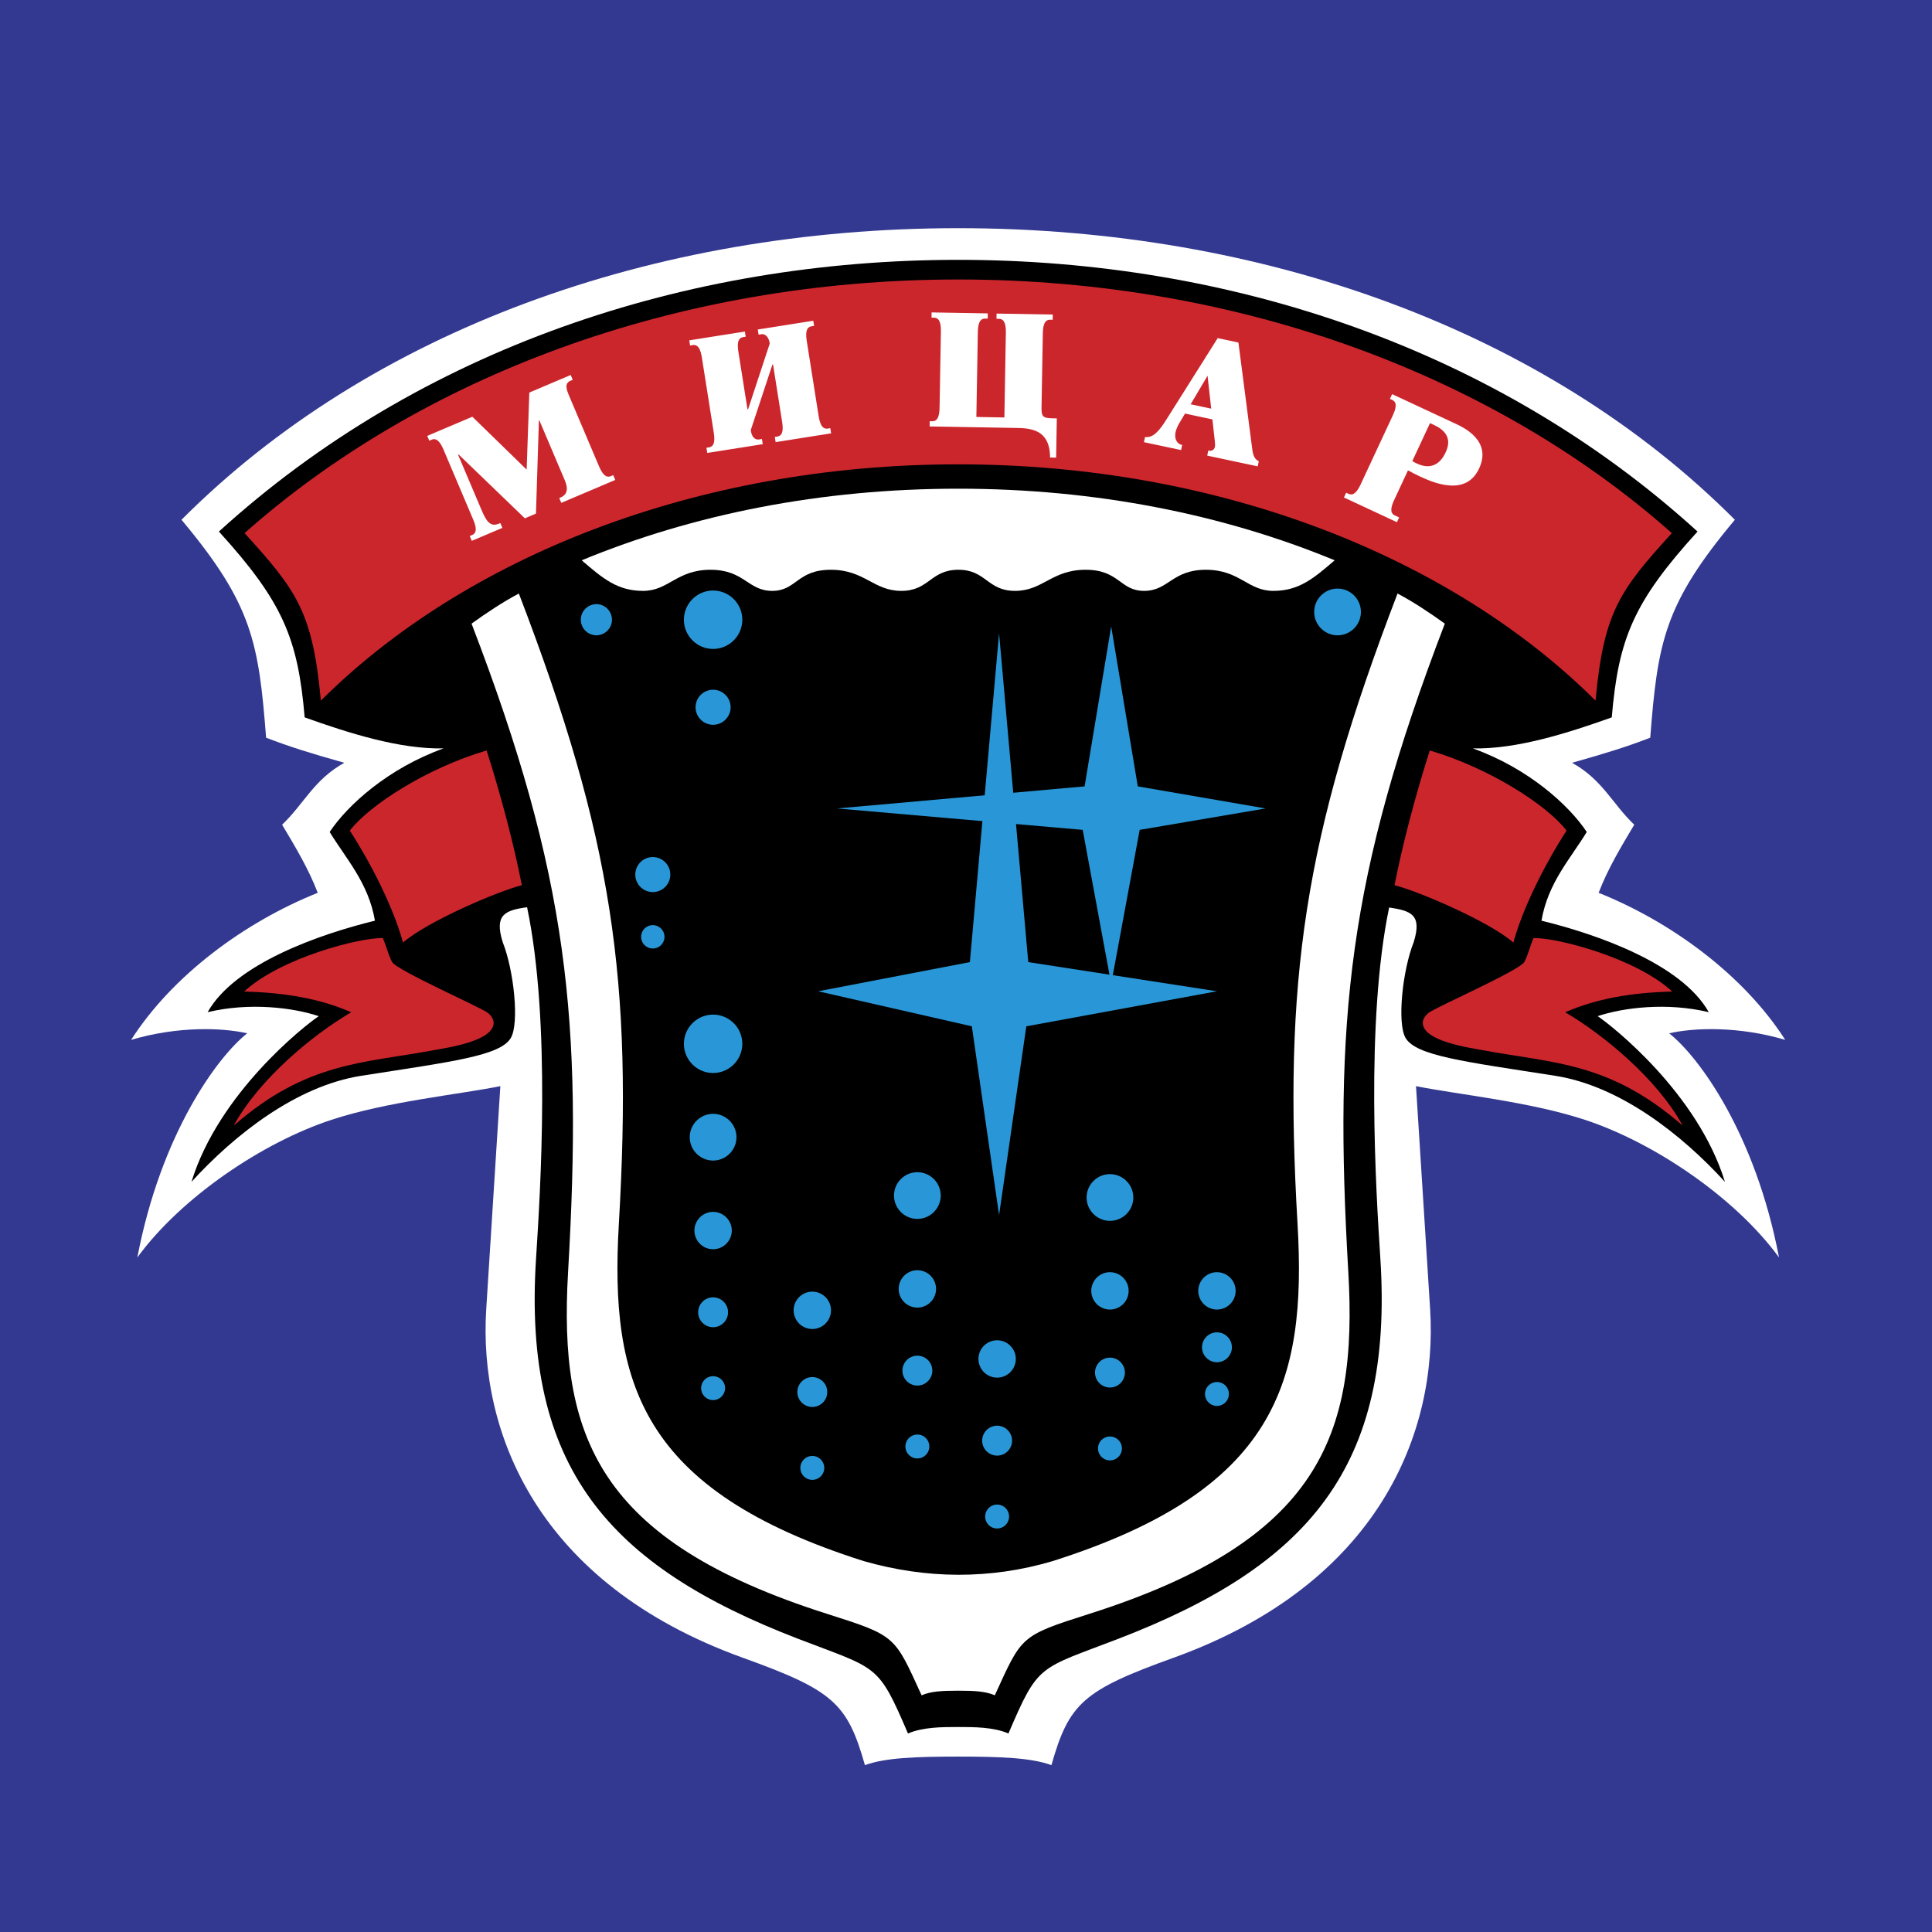
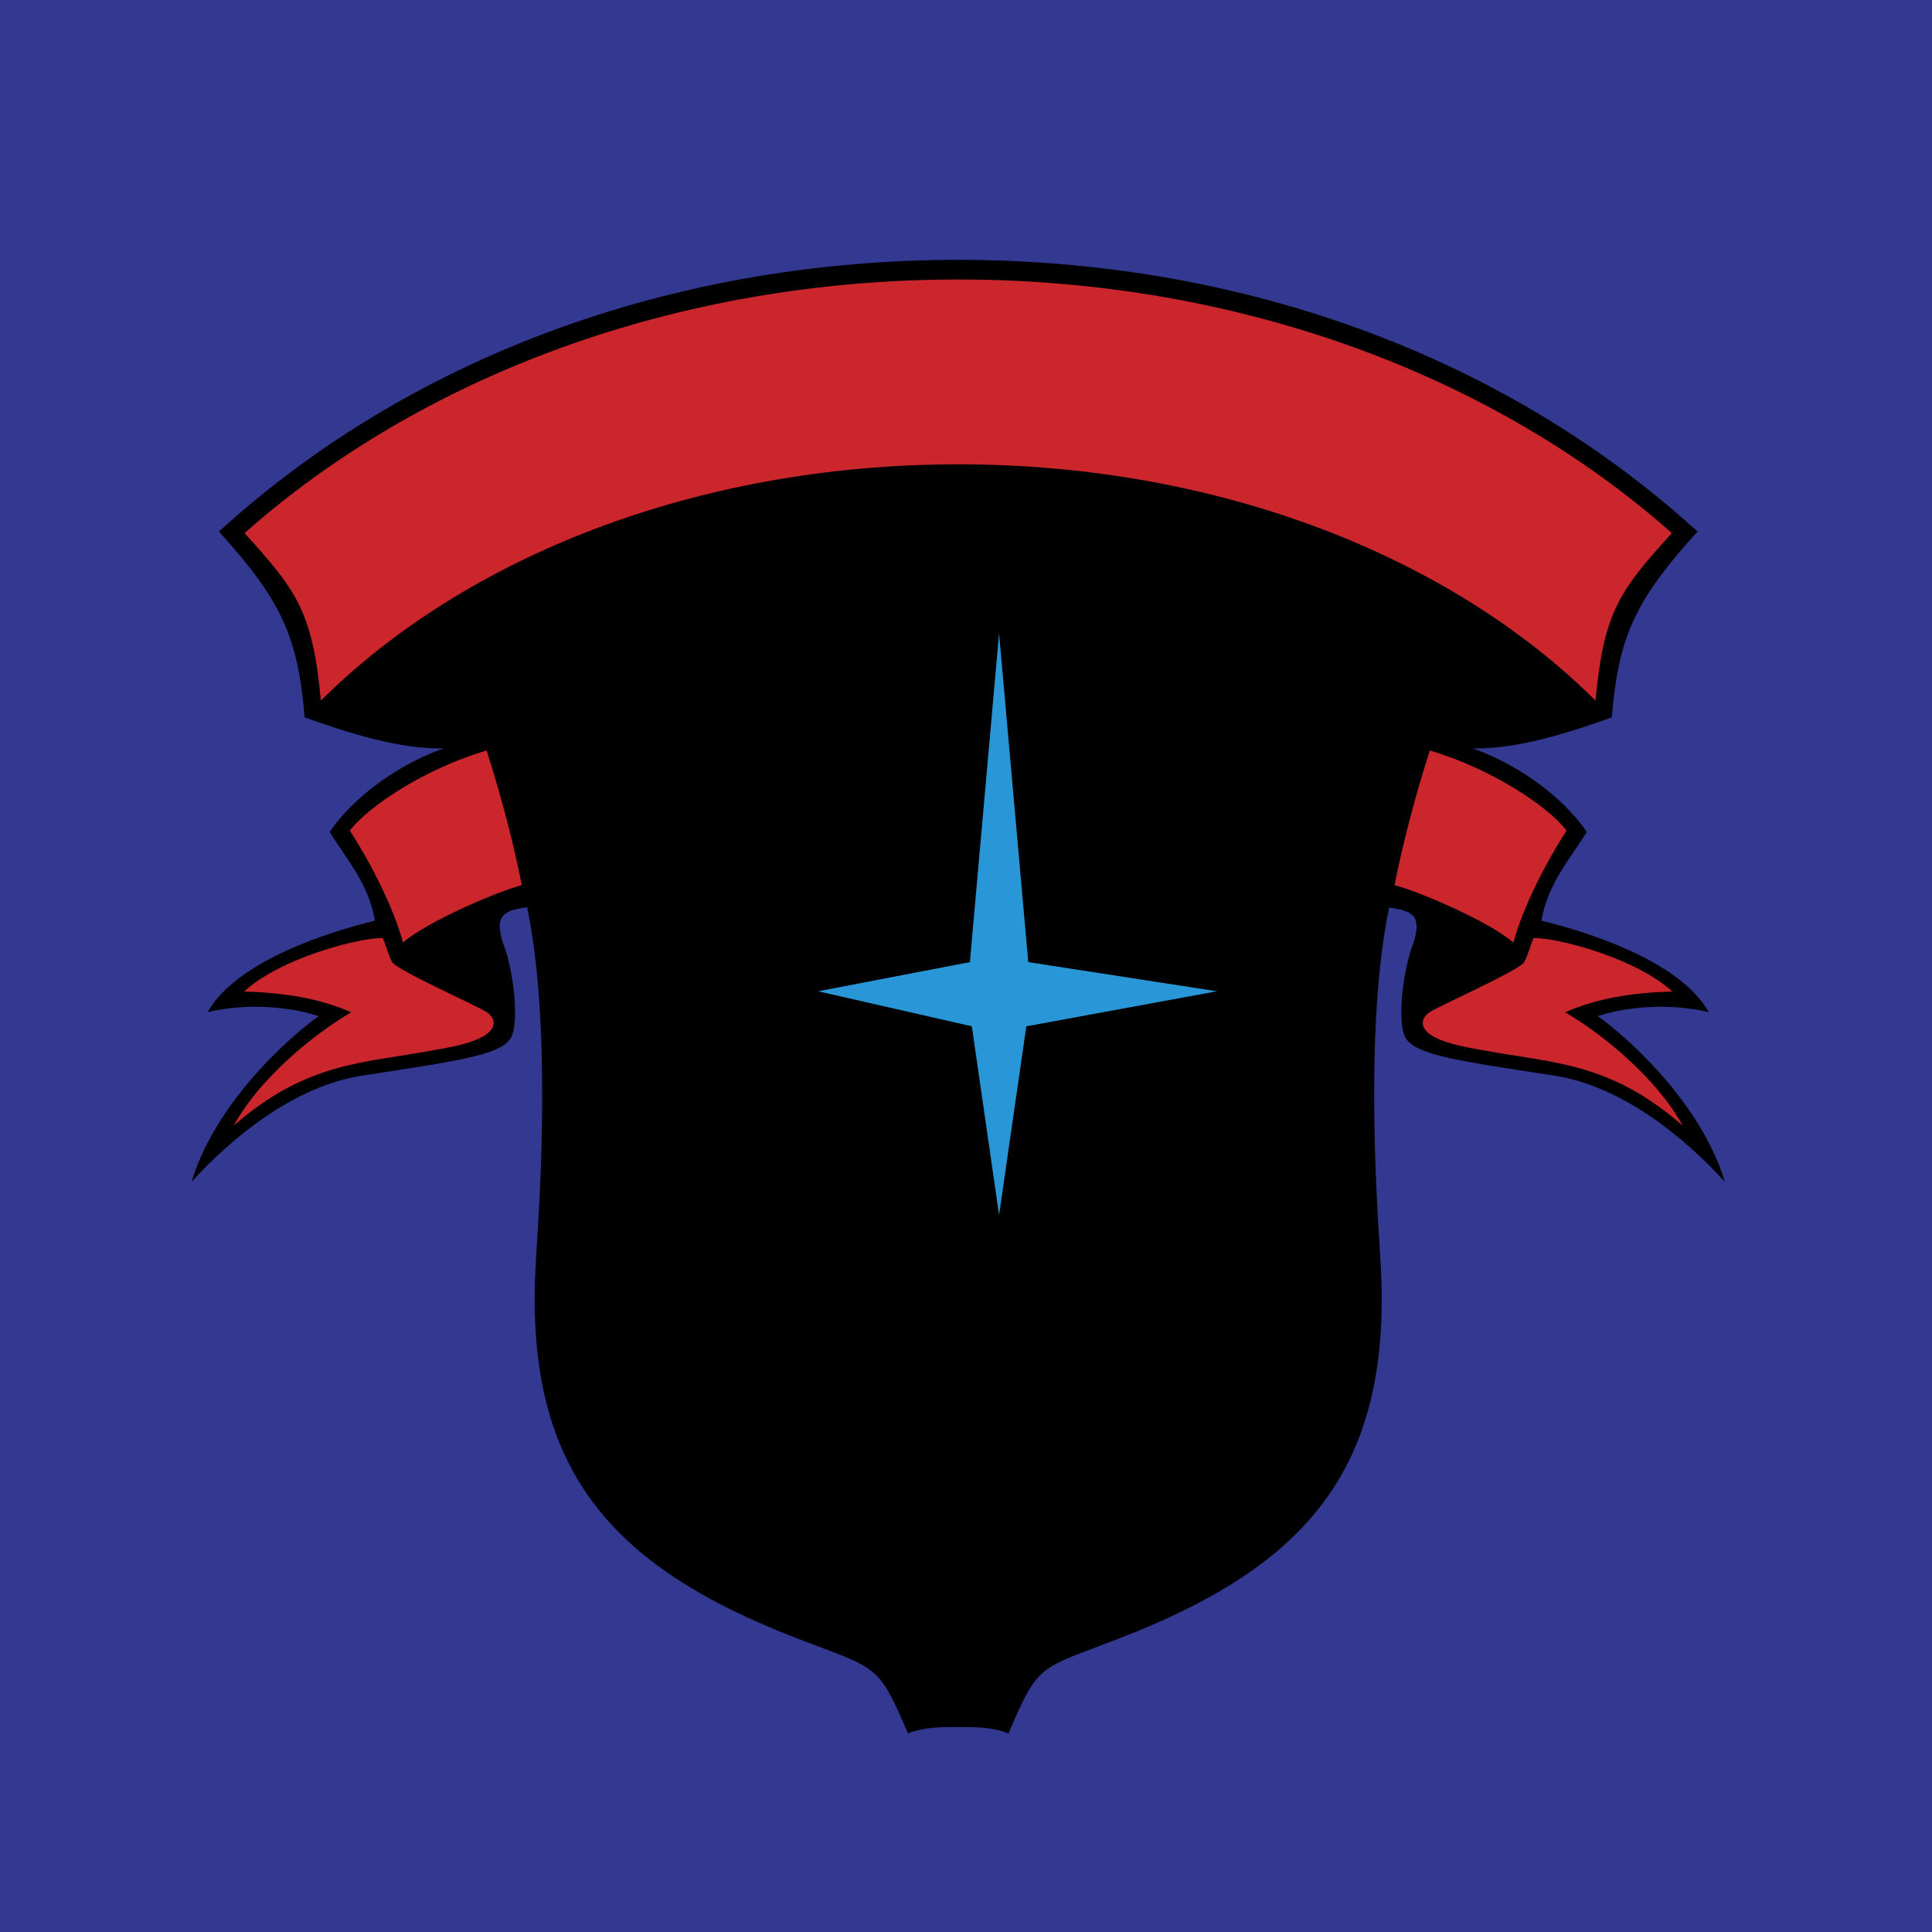
<svg xmlns="http://www.w3.org/2000/svg" width="2500" height="2500" viewBox="0 0 192.756 192.756">
  <g fill-rule="evenodd" clip-rule="evenodd">
    <path fill="#333991" d="M0 0h192.756v192.756H0V0z" />
-     <path d="M95.599 175.256c-4.212 0-7.312.115-9.305.854-1.753-6.197-3.197-7.479-12.181-10.715-20.593-7.42-26.373-22.604-25.601-34.789l1.408-22.24c-4.314.857-11.286 1.533-16.837 3.354-6.92 2.27-15.02 7.764-19.38 13.734 2.364-12.355 7.99-20.014 10.96-22.359-2.465-.568-6.925-.729-11.582.654 4.102-6.402 11.262-11.723 18.62-14.673-.947-2.457-2.235-4.578-3.555-6.795 2.153-2.036 3.167-4.498 6.207-6.177-3.544-1-5.389-1.58-7.803-2.501-.741-9.488-1.371-13.306-8.443-21.745 18.821-18.872 47.005-29.093 77.49-29.093s58.67 10.222 77.491 29.093c-7.072 8.439-7.703 12.257-8.443 21.745-2.412.921-4.258 1.5-7.803 2.501 3.041 1.679 4.055 4.141 6.207 6.177-1.32 2.217-2.607 4.339-3.555 6.795 7.357 2.95 14.518 8.271 18.619 14.673-4.656-1.383-9.117-1.223-11.58-.654 2.971 2.346 8.596 10.004 10.959 22.359-4.359-5.971-12.459-11.465-19.379-13.734-5.551-1.82-12.523-2.496-16.838-3.354l1.408 22.24c.771 12.186-5.008 27.369-25.602 34.789-8.982 3.236-10.428 4.518-12.18 10.715-1.989-.739-5.089-.854-9.302-.854z" fill="#fff" />
    <path d="M138.596 90.54c2.191.33 3.301.714 2.451 3.452-1.125 2.831-1.672 8.094-.814 9.561 1.047 1.789 5.854 2.361 14.918 3.777 6.475 1.012 12.643 5.865 16.947 10.586-2.715-8.846-11.264-15.576-12.699-16.533 2.549-.852 6.893-1.402 11.086-.398-2.717-4.842-11.207-7.792-16.691-9.128.637-3.777 2.912-6.208 4.516-8.852-1.771-2.666-5.814-6.347-11.373-8.341 4.393.11 9.582-1.561 13.869-3.091.668-7.88 2.184-11.531 8.557-18.541-20.066-18.263-46.645-27.108-73.762-27.108-27.118 0-53.695 8.845-73.761 27.108 6.372 7.009 7.889 10.66 8.557 18.541 4.287 1.53 9.476 3.201 13.867 3.091-5.558 1.995-9.601 5.676-11.373 8.341 1.605 2.644 3.879 5.075 4.516 8.852-5.484 1.335-13.974 4.286-16.691 9.128 4.194-1.004 8.537-.453 11.086.398-1.436.957-9.985 7.688-12.699 16.533 4.305-4.721 10.474-9.574 16.947-10.586 9.064-1.416 13.871-1.988 14.917-3.777.858-1.467.311-6.73-.814-9.561-.849-2.738.227-3.171 2.435-3.477 2.396 11.44 1.324 28.384.895 35.032-1.346 20.863 7.235 30.684 26.167 37.965 7.966 3.062 7.928 2.41 10.939 9.438 1.501-.645 3.417-.645 5.012-.645 1.596 0 3.51 0 5.012.645 3.012-7.027 2.973-6.375 10.939-9.438 18.932-7.281 27.512-17.102 26.166-37.965-.429-6.649-1.501-23.592.878-35.007z" />
-     <path d="M105.041 155.746c-6.246 1.855-12.635 1.795-18.884 0-22.234-7.066-25.337-17.748-24.414-33.633 1.408-24.238-.6-38.462-9.977-62.896-1.559.821-3.185 1.898-4.719 3.003 9.676 25.211 11.084 39.666 9.631 64.676-.953 16.391 2.913 26.832 25.855 34.123 6.936 2.205 6.698 2.199 9.415 8.123.912-.398 2.008-.461 3.651-.461 1.643 0 2.739.062 3.653.461 2.717-5.924 2.479-5.918 9.414-8.123 22.941-7.291 26.807-17.732 25.855-34.123-1.453-25.01-.045-39.464 9.631-64.676-1.535-1.105-3.16-2.182-4.719-3.003-9.379 24.434-11.387 38.657-9.977 62.896.923 15.885-2.181 26.567-24.415 33.633zM133.16 55.901c-11.078-4.576-23.82-7.144-37.561-7.144-13.739 0-26.482 2.567-37.562 7.144 2.104 1.813 3.566 3.051 6.122 3.051s3.343-2.106 6.727-2.106c3.384 0 3.724 2.106 6.158 2.106s2.463-2.106 5.845-2.106c3.382 0 4.249 2.106 7.035 2.106s2.895-2.092 5.674-2.106c2.78-.015 2.889 2.106 5.674 2.106 2.787 0 3.654-2.106 7.035-2.106 3.383 0 3.412 2.106 5.846 2.106s2.773-2.106 6.158-2.106c3.383 0 4.172 2.106 6.727 2.106s4.019-1.238 6.122-3.051z" fill="#fff" />
    <path d="M152.092 95.964c.412-.827.523-1.457.902-2.37 2.264-.075 10.193 1.957 13.846 5.333-4.123.104-7.615.723-10.682 2.068 3.781 2.207 9.176 6.635 11.715 11.301-7.279-6.354-12.9-6.207-19.941-7.518-1.312-.244-5.93-.885-5.982-2.705-.01-.311.15-.65.562-1.01.689-.549 9.166-4.272 9.58-5.099zm-9.442-21.089c5.965 1.753 11.699 5.46 13.645 7.994-2.137 3.309-4.342 7.65-5.307 11.165-2.48-2.137-9.441-5.1-11.854-5.72.827-4.203 2.067-8.89 3.516-13.439zm-94.101 0c-5.966 1.753-11.7 5.46-13.646 7.994 2.136 3.309 4.341 7.65 5.306 11.165 2.481-2.137 9.442-5.1 11.854-5.72-.826-4.203-2.066-8.89-3.514-13.439zm-9.442 21.089c-.414-.827-.525-1.457-.904-2.37-2.263-.075-10.192 1.957-13.845 5.333 4.124.104 7.616.723 10.683 2.068-3.783 2.207-9.177 6.635-11.716 11.301 7.279-6.354 12.902-6.207 19.942-7.518 1.312-.244 5.929-.885 5.982-2.705.009-.311-.15-.65-.563-1.01-.688-.549-9.165-4.272-9.579-5.099zm56.492-49.638c-26.156 0-49.246 9.296-63.586 23.575-.816-8.882-2.434-11.008-7.612-16.713C41.902 37.67 67.265 27.885 95.599 27.885s53.698 9.785 71.2 25.302c-5.18 5.705-6.797 7.831-7.613 16.713-14.34-14.278-37.43-23.574-63.587-23.574z" fill="#cc262d" />
-     <path d="M42.627 43.49l.203.479.239-.102c.568-.241.929.4 1.195 1.028l2.933 6.91c.267.628.478 1.333-.091 1.574l-.239.101.204.481 3.051-1.295-.204-.481-.134.057c-.913.387-1.292-.299-1.787-1.466l-2.292-5.398.06-.025 6.601 6.361 1.107-.47.293-9.288.044-.019 2.527 5.952c.203.479.505 1.356-.392 1.738l-.149.063.204.481 5.384-2.285-.204-.481-.239.102c-.568.241-.929-.4-1.195-1.028l-2.933-6.91c-.305-.718-.522-1.314.105-1.581l.225-.095-.204-.479-4.127 1.752-.268 7.686-5.416-5.273-4.501 1.911zm31.95-2.655l-.902-5.697c-.107-.674-.141-1.409.469-1.505l.257-.041-.082-.514-5.552.879.082.514.272-.043c.61-.097.805.612.912 1.287l1.174 7.414c.107.674.141 1.409-.469 1.505l-.257.041.082.516 5.537-.876-.082-.516-.289.045c-.433.069-.721-.297-.8-.794l-.023-.145 2.158-6.526.063-.01.9 5.681c.107.674.141 1.409-.469 1.505l-.256.041.082.516 5.537-.876-.082-.517-.257.041c-.61.097-.805-.613-.911-1.287l-1.174-7.414c-.107-.674-.141-1.409.469-1.505l.257-.041-.082-.513-5.537.877.082.513.272-.043c.497-.079.766.471.816.792l.022.144-2.155 6.543-.064.009zm24.851-9.55l-.008.52.26.005c.617.011.686.743.674 1.425l-.146 8.415-2.796-.05.146-8.415c.012-.683.105-1.412.723-1.401l.262.004.008-.52-5.604-.098-.009.52.26.005c.617.011.686.743.674 1.425l-.131 7.505c-.011.683-.105 1.412-.723 1.401l-.26-.004-.009.523 8.82.154c1.723.03 3.178.462 3.199 2.948l.602.011.068-3.917-.406-.007c-.99-.017-1.135-.166-1.119-1.108l.129-7.326c.012-.682.105-1.412.723-1.401l.26.004.01-.52-5.607-.098zm21.535 10.558l.238 2.16c.02.22.043.424.008.583-.07.334-.377.451-.656.359l-.109.511 5.037 1.071.109-.511c-.377-.18-.559-.5-.648-1.168l-1.385-10.675-2.066-.439-5.215 8.276c-.799 1.259-1.367 1.669-2.035 1.594l-.109.511 3.707.788.107-.511c-.623-.116-.771-.746-.664-1.254.064-.302.203-.638.43-1.005l.518-.871 2.733.581zm-.121-1.072l-2.051-.436 1.686-2.847.365 3.283zm18.051-1.448l-.219.471.234.11c.561.261.324.958.037 1.576l-3.172 6.803c-.289.618-.672 1.247-1.23.986l-.236-.11-.221.474 5.285 2.465.221-.474-.441-.206c-.559-.261-.324-.958-.035-1.576l1.359-2.915c.414.229.834.442 1.26.641 1.664.776 4.594 1.837 5.836-.828 1.312-2.812-1.623-4.128-2.42-4.499l-6.258-2.918zm3.779 2.891l.441.206c1.914.893 1.348 2.224 1.1 2.753-.521 1.119-1.465 1.72-2.834 1.081-.162-.076-.324-.151-.471-.256l1.764-3.784z" fill="#fff" />
    <path fill="#2997d7" d="M99.678 121.221l-2.718-18.826L81.627 98.9l15.139-2.91 2.912-32.801 2.912 32.801 18.826 2.91-19.021 3.495-2.717 18.826z" />
-     <path fill="#2997d7" d="M110.863 62.496l2.653 15.961 12.752 2.202-12.563 2.137-2.842 15.37-2.842-15.37-24.512-2.137 24.702-2.202 2.652-15.961zM59.501 60.277c.855 0 1.553.698 1.553 1.553 0 .854-.698 1.552-1.553 1.552a1.556 1.556 0 0 1-1.553-1.552 1.557 1.557 0 0 1 1.553-1.553zM71.146 58.919c1.604 0 2.912 1.308 2.912 2.912s-1.308 2.911-2.912 2.911-2.911-1.308-2.911-2.911 1.308-2.912 2.911-2.912zM71.146 101.23c1.604 0 2.912 1.307 2.912 2.91s-1.308 2.912-2.912 2.912-2.911-1.309-2.911-2.912 1.308-2.91 2.911-2.91zM71.146 111.129c1.283 0 2.33 1.045 2.33 2.328s-1.046 2.33-2.33 2.33c-1.283 0-2.329-1.047-2.329-2.33s1.047-2.328 2.329-2.328zM110.74 117.145c1.283 0 2.33 1.047 2.33 2.33s-1.047 2.328-2.33 2.328c-1.281 0-2.328-1.045-2.328-2.328s1.047-2.33 2.328-2.33zM91.526 116.951a2.334 2.334 0 0 1 2.329 2.33c0 1.281-1.046 2.328-2.329 2.328s-2.329-1.047-2.329-2.328a2.334 2.334 0 0 1 2.329-2.33zM71.146 120.91c1.026 0 1.863.838 1.863 1.863a1.866 1.866 0 0 1-1.863 1.863 1.866 1.866 0 0 1-1.863-1.863c0-1.025.838-1.863 1.863-1.863zM110.74 126.928c1.027 0 1.863.836 1.863 1.863a1.867 1.867 0 0 1-1.863 1.863 1.868 1.868 0 0 1-1.863-1.863c0-1.027.838-1.863 1.863-1.863zM99.484 133.721c1.025 0 1.863.836 1.863 1.863a1.868 1.868 0 0 1-1.863 1.863 1.867 1.867 0 0 1-1.863-1.863c0-1.027.836-1.863 1.863-1.863zM91.526 126.732c1.026 0 1.863.838 1.863 1.863 0 1.027-.837 1.863-1.863 1.863s-1.863-.836-1.863-1.863c0-1.025.837-1.863 1.863-1.863zM81.045 128.869c1.026 0 1.863.836 1.863 1.863a1.867 1.867 0 0 1-1.863 1.863 1.867 1.867 0 0 1-1.863-1.863c0-1.027.837-1.863 1.863-1.863zM121.416 126.928c1.025 0 1.863.836 1.863 1.863a1.868 1.868 0 0 1-1.863 1.863 1.867 1.867 0 0 1-1.863-1.863c0-1.027.836-1.863 1.863-1.863zM71.146 129.436c.821 0 1.491.67 1.491 1.49s-.67 1.49-1.491 1.49-1.491-.67-1.491-1.49.671-1.49 1.491-1.49zM110.74 135.451c.822 0 1.49.67 1.49 1.49 0 .822-.668 1.492-1.49 1.492-.82 0-1.49-.67-1.49-1.492 0-.82.67-1.49 1.49-1.49zM99.484 142.244c.82 0 1.49.67 1.49 1.492 0 .82-.67 1.49-1.49 1.49-.822 0-1.492-.67-1.492-1.49 0-.822.67-1.492 1.492-1.492zM91.526 135.258c.821 0 1.49.67 1.49 1.49s-.669 1.49-1.49 1.49-1.49-.67-1.49-1.49.669-1.49 1.49-1.49zM81.045 137.393c.821 0 1.49.67 1.49 1.49s-.669 1.49-1.49 1.49-1.491-.67-1.491-1.49.67-1.49 1.491-1.49zM121.416 132.928c.82 0 1.49.67 1.49 1.492 0 .82-.67 1.49-1.49 1.49s-1.49-.67-1.49-1.49c0-.822.67-1.492 1.49-1.492zM71.146 137.303c.657 0 1.193.535 1.193 1.191 0 .658-.536 1.193-1.193 1.193s-1.192-.535-1.192-1.193c0-.656.536-1.191 1.192-1.191zM110.74 143.32c.658 0 1.193.535 1.193 1.191s-.535 1.193-1.193 1.193c-.656 0-1.191-.537-1.191-1.193s.535-1.191 1.191-1.191zM99.484 150.111c.656 0 1.191.537 1.191 1.193s-.535 1.193-1.191 1.193c-.658 0-1.193-.537-1.193-1.193s.535-1.193 1.193-1.193zM91.526 143.125c.657 0 1.192.535 1.192 1.193 0 .656-.536 1.191-1.192 1.191s-1.192-.535-1.192-1.191a1.193 1.193 0 0 1 1.192-1.193zM81.045 145.26c.656 0 1.192.537 1.192 1.193s-.536 1.191-1.192 1.191c-.657 0-1.193-.535-1.193-1.191s.536-1.193 1.193-1.193zM121.416 137.885c.656 0 1.191.535 1.191 1.193 0 .656-.535 1.191-1.191 1.191s-1.193-.535-1.193-1.191c0-.658.537-1.193 1.193-1.193zM71.146 68.817c.962 0 1.747.785 1.747 1.747s-.785 1.747-1.747 1.747c-.962 0-1.747-.785-1.747-1.747s.786-1.747 1.747-1.747zM133.449 58.725c1.283 0 2.328 1.046 2.328 2.329s-1.045 2.329-2.328 2.329-2.33-1.046-2.33-2.329 1.047-2.329 2.33-2.329zM65.13 85.509a1.75 1.75 0 0 1 1.747 1.747 1.75 1.75 0 0 1-1.747 1.747 1.75 1.75 0 0 1-1.747-1.747 1.75 1.75 0 0 1 1.747-1.747zM65.13 92.302c.641 0 1.165.523 1.165 1.164 0 .642-.523 1.165-1.165 1.165s-1.165-.523-1.165-1.165c0-.641.524-1.164 1.165-1.164z" />
  </g>
</svg>